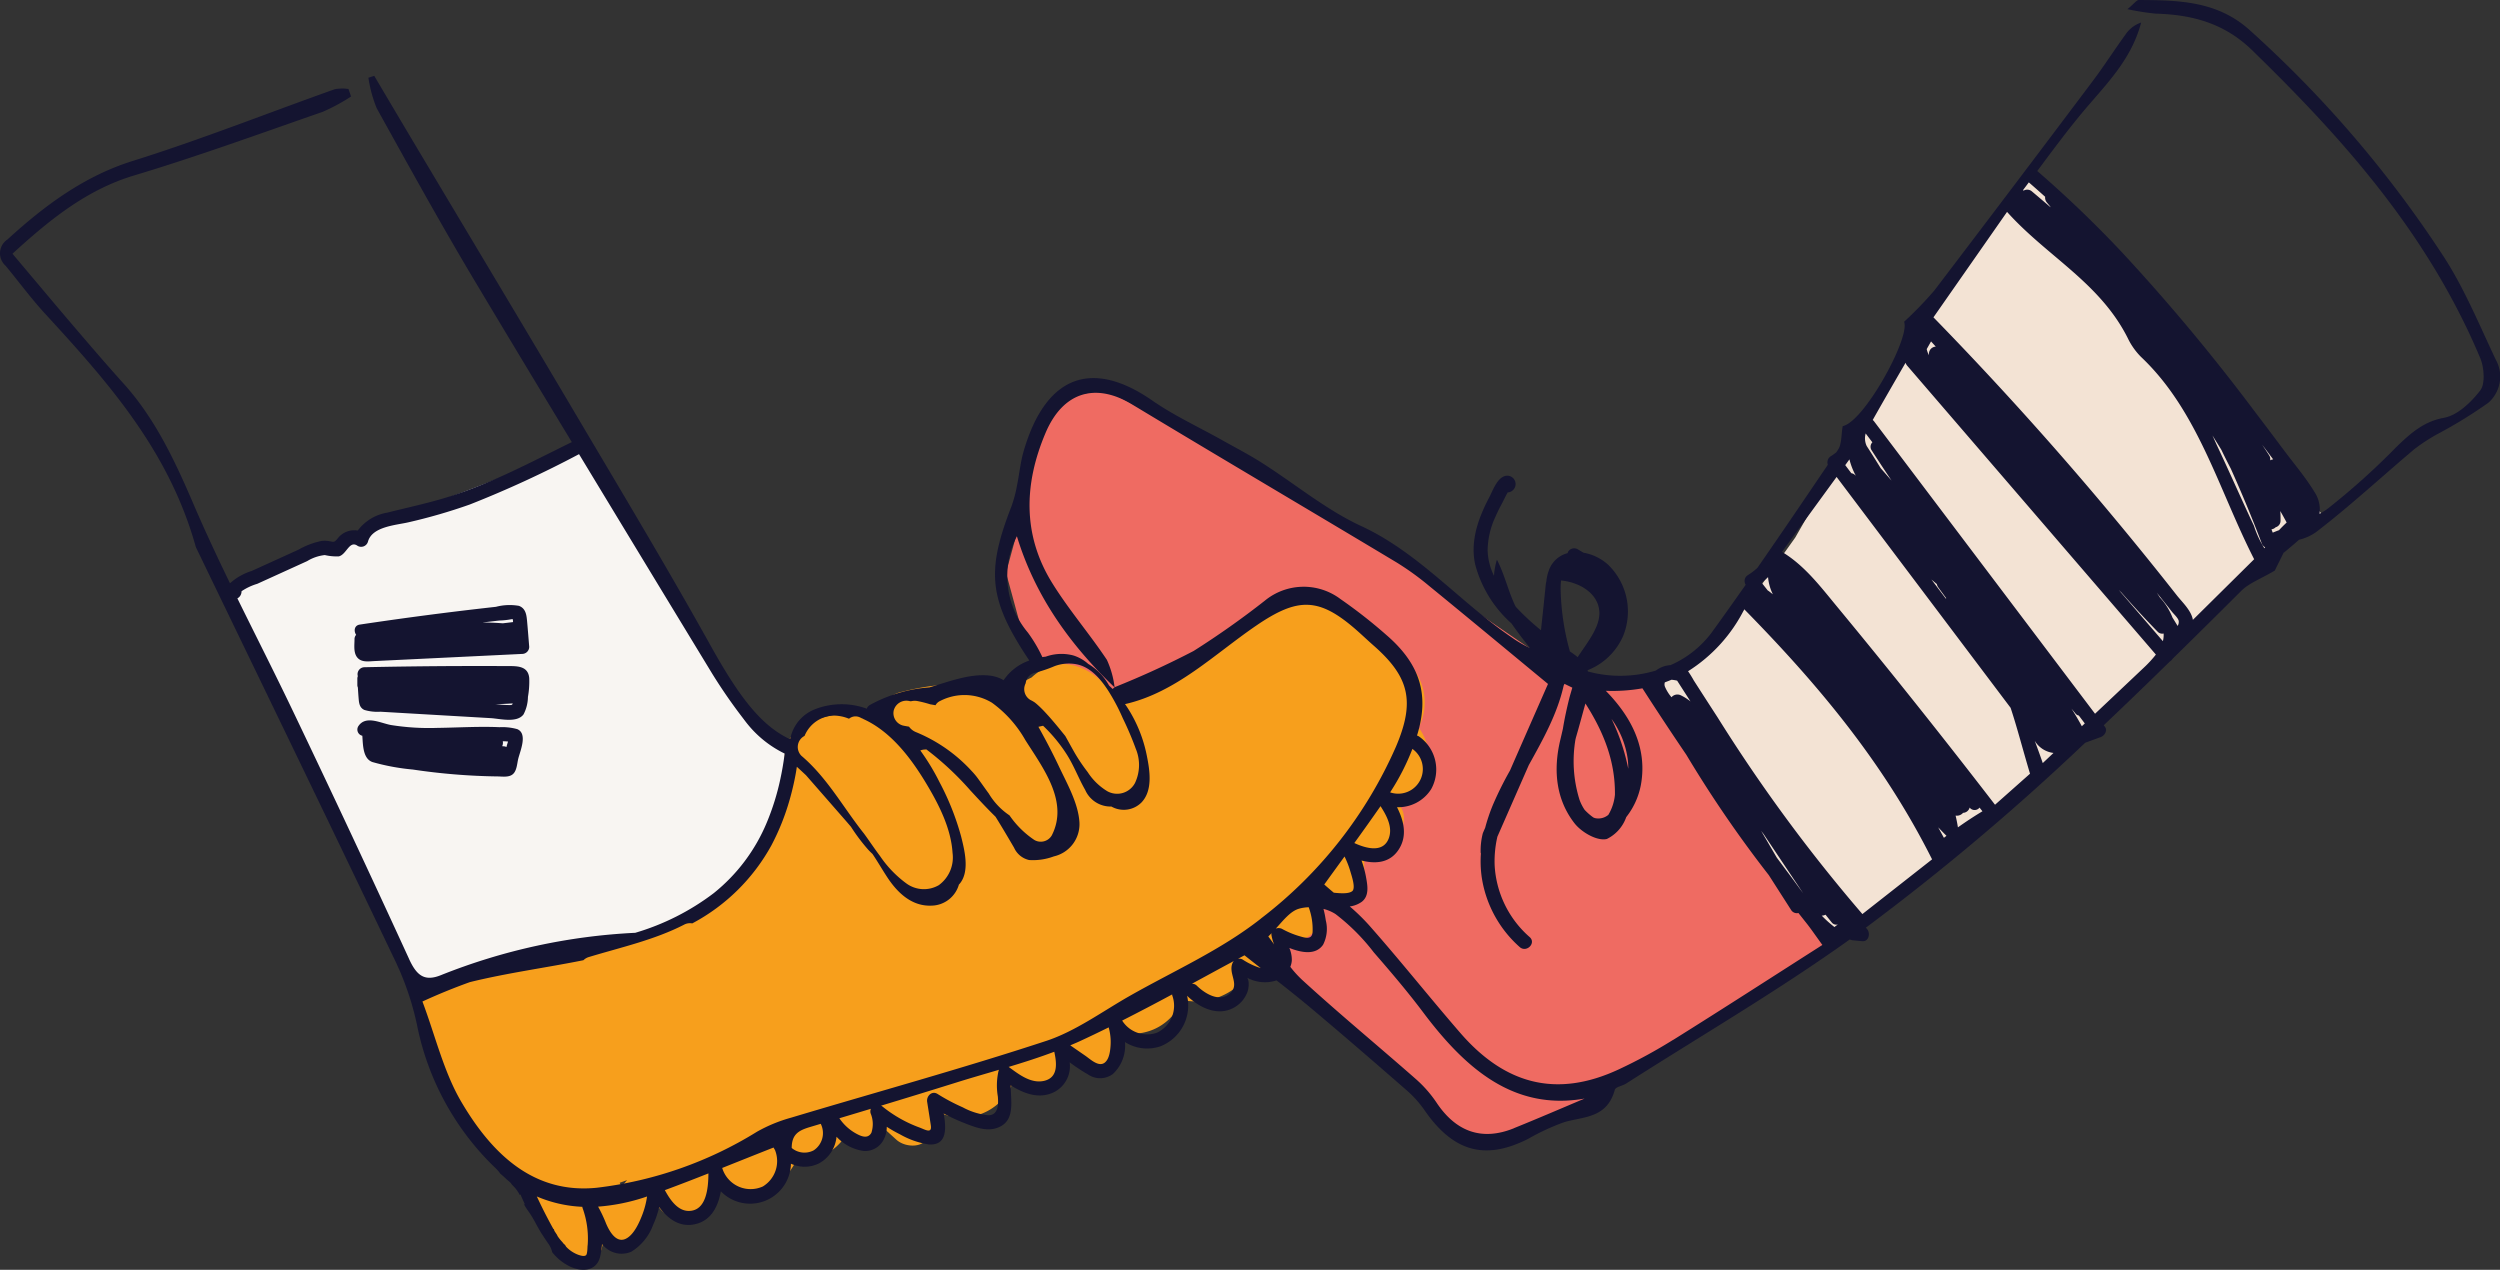
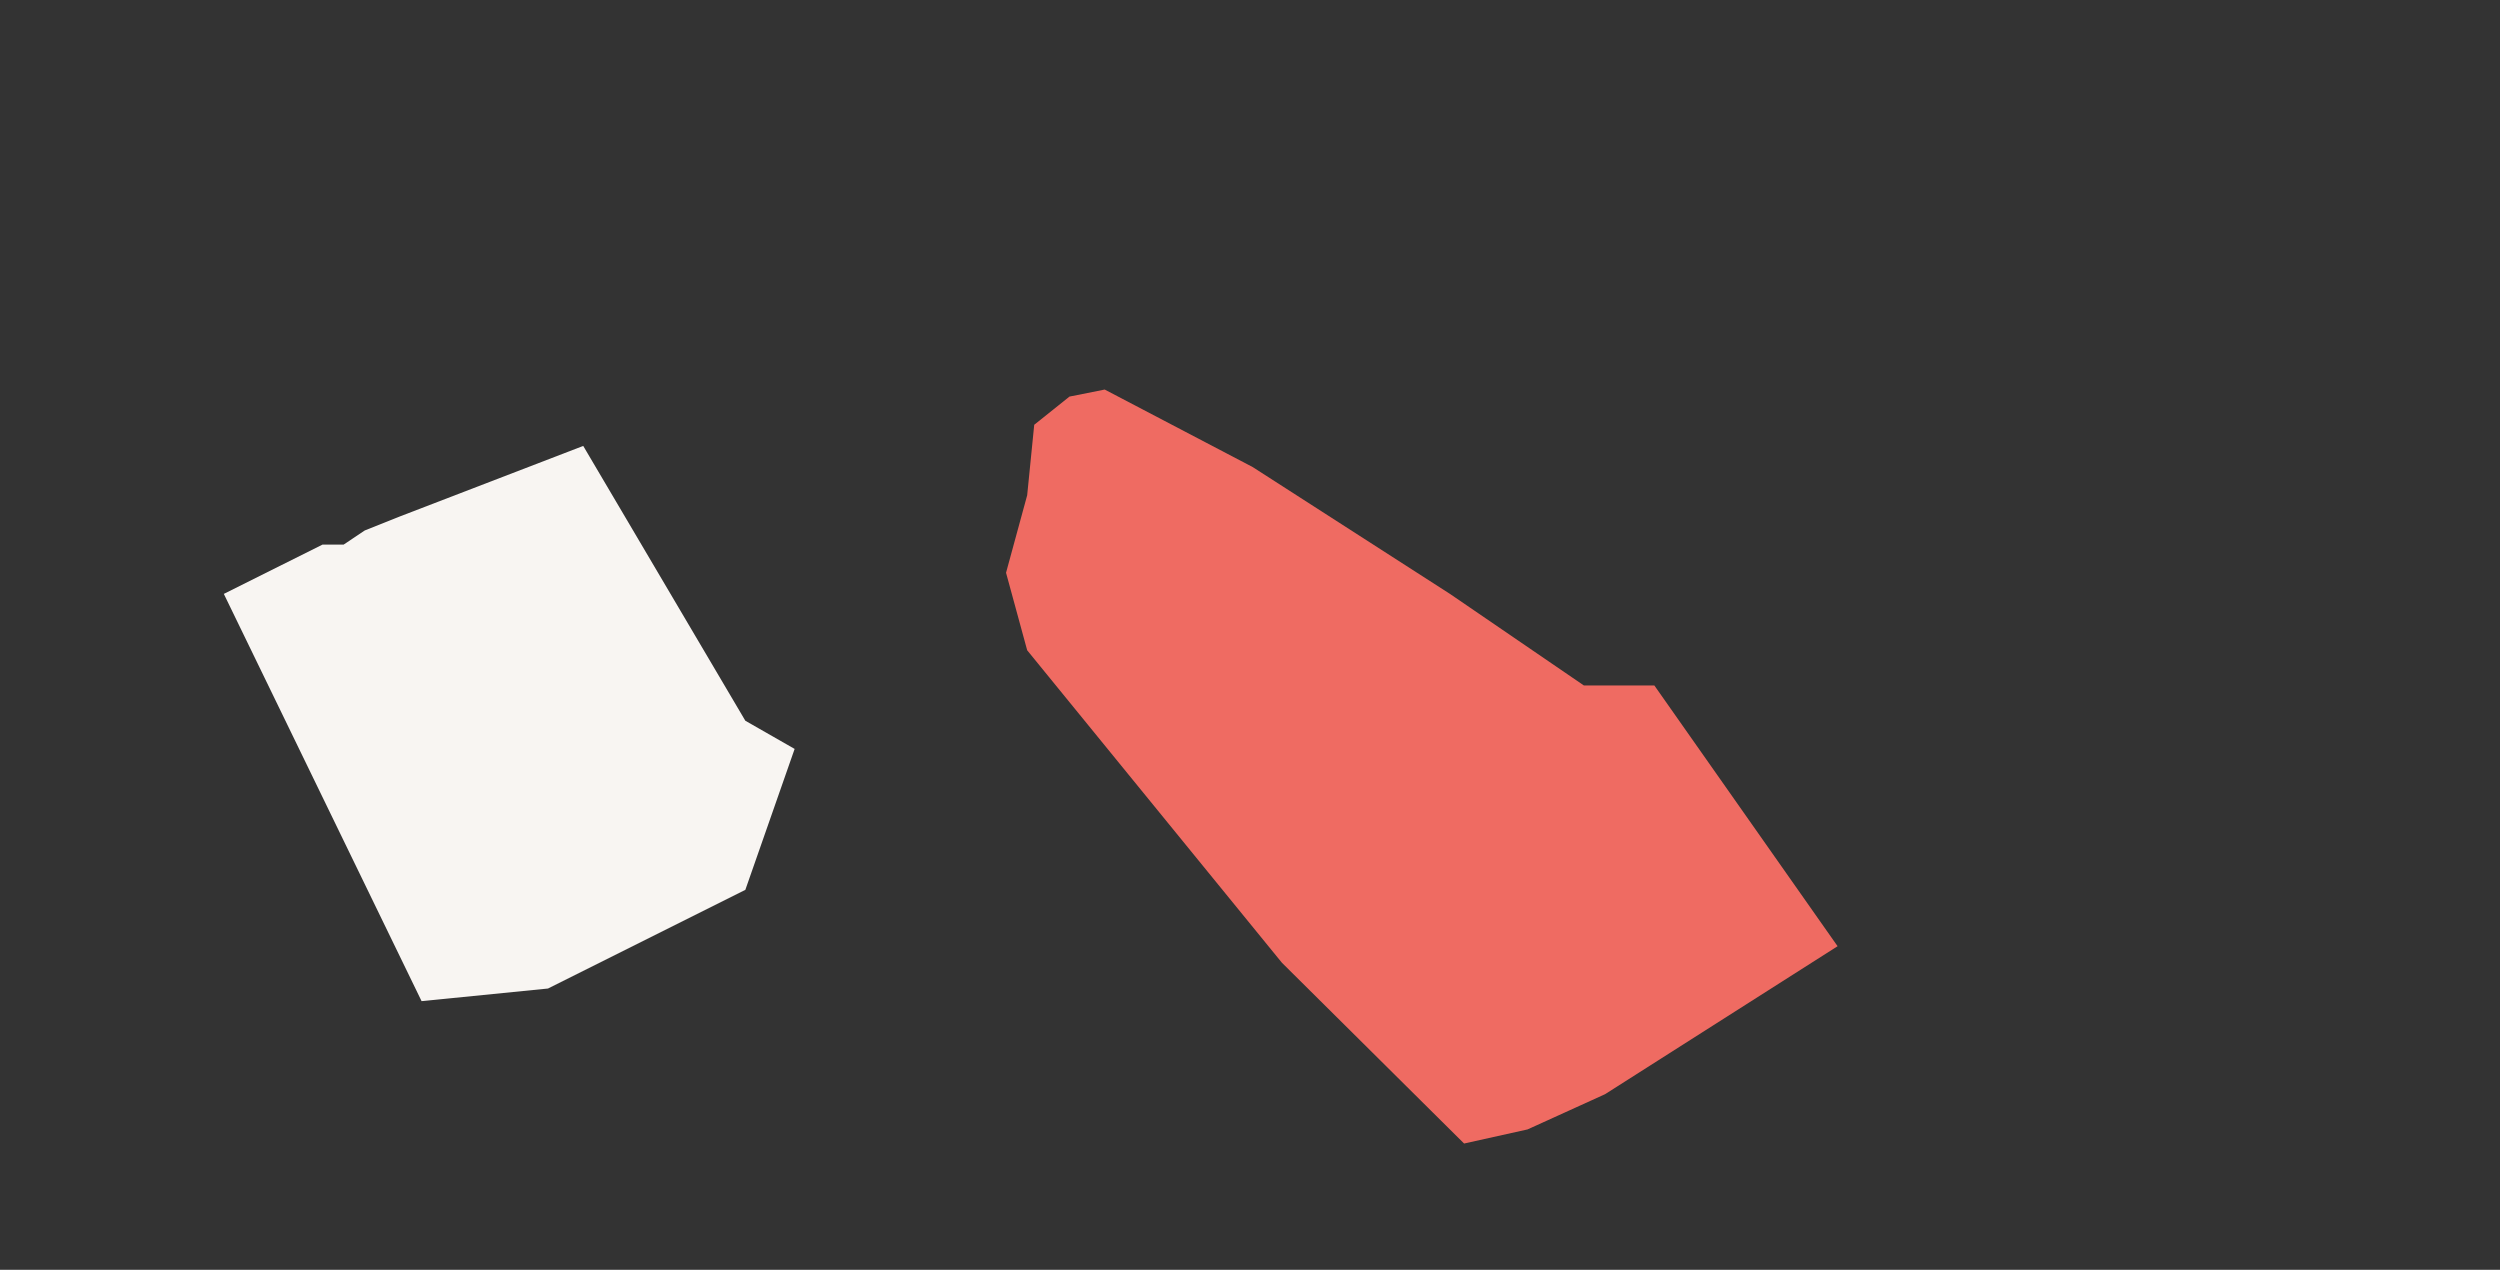
<svg xmlns="http://www.w3.org/2000/svg" id="Group_231" data-name="Group 231" width="309.379" height="157.139" viewBox="0 0 309.379 157.139">
  <rect x="0" y="0" width="309.379" height="157.139" fill="#333333" stroke="none" />
  <defs>
    <clipPath id="clip-path">
-       <rect id="Rectangle_1658" data-name="Rectangle 1658" width="309.379" height="157.139" fill="none" />
-     </clipPath>
+       </clipPath>
  </defs>
  <path id="Path_24799" data-name="Path 24799" d="M154.971,55.277l18.314,9.593,24.418,15.7L214.272,91.9h8.721l22.674,32.267-28.778,18.314-9.593,4.36-7.849,1.744L176.9,126.21,145.378,87.544l-2.616-9.593,2.616-9.593.872-8.721,4.36-3.488Z" transform="translate(-18.263 -7.071)" fill="#ef6b62" />
  <path id="Path_24800" data-name="Path 24800" d="M31.762,81.591l12.209-6.1h2.616L49.2,73.742,53.564,72l22.674-8.721L96.3,97.288l6.1,3.488-6.1,17.441L71.878,130.427l-15.644,1.56Z" transform="translate(-4.063 -8.095)" fill="#f8f5f2" />
  <g id="Group_228" data-name="Group 228">
    <g id="Group_227" data-name="Group 227" clip-path="url(#clip-path)">
      <path id="Path_24801" data-name="Path 24801" d="M183.209,101.037c-.014-.02-.031-.034-.046-.054a6.8,6.8,0,0,0-.552-7.128c-2.377-3.548-7.339-8.013-11.783-8.3-5.364-.342-11.455,4.773-15.963,7.259a4.37,4.37,0,0,0-1.5,1.307,15.683,15.683,0,0,0-2.657,1.039A3.864,3.864,0,0,0,149.15,96.5c-.71.261-1.421.521-2.138.767a5.4,5.4,0,0,0-1.015.474c-2.395-3.841-6.933-6.486-10.72-2.971-.23.118-.468.241-.719.365-2.219,1.1-4.335.556-6.786.46a30.19,30.19,0,0,0-8.47.943,3.782,3.782,0,0,0-2.986,2.808,16.867,16.867,0,0,0-8.395.868c-2.745,1.026-4.241,4.345-2.385,6.768a2.893,2.893,0,0,0-.131.359,27.711,27.711,0,0,1-15.057,18.335c-4.467,2.059-9.523,2.677-14.316,3.555-4.307.788-10.2.8-14.121,2.765-6.3,3.153,1.2,13.755,3.724,17.278,2.549,3.558,5.811,6.427,7.476,10.546,1.2,2.967,2.257,5.52,5.116,7.214a2.641,2.641,0,0,0,3.843-1.564l.23-1a2.676,2.676,0,0,0,4.176-.46,28.586,28.586,0,0,1,2.7-3.632,2.561,2.561,0,0,0,2.083,1.087,4.608,4.608,0,0,0,4.342-2.58c.181-.417.349-.84.514-1.264.125-.092.239-.187.358-.28l0,0,.006-.006c.555.364,1.287,1.251,1.853,1.461,3.7,1.372,6.613-1.649,8.189-4.907l.228.079a3.909,3.909,0,0,0,2.1.186,6.481,6.481,0,0,0,3.418-2.684l.406.333a2.655,2.655,0,0,0,4.109-.53l.317-.589,1.426,1.293c1.1,1,3.413,1.115,4.109-.529l1.2-2.839a6.753,6.753,0,0,0,9.108-3.692,4.511,4.511,0,0,0,.533.221,5.11,5.11,0,0,0,3.517-.115,5.657,5.657,0,0,0,2.968-2.767c.48.3.973.593,1.5.862a2.665,2.665,0,0,0,3.843-1.564l1.091-2.841a6.523,6.523,0,0,0,7.481-4.027,8.034,8.034,0,0,0,8.346-3.351,2.866,2.866,0,0,0,2.873-.6,10.5,10.5,0,0,0,1.884-3.219l.174-.027a5.634,5.634,0,0,0,1.718-.326,3.682,3.682,0,0,0,2.083-2.18,8.382,8.382,0,0,0,.149-1.653,3.964,3.964,0,0,0,3.568-.734c2.2-1.693,1.746-3.9,1.715-6.146,3.83-.384,7.066-4.369,3.269-6.936a2.662,2.662,0,0,0,3.58-.938,6.4,6.4,0,0,0-.037-7.543M84.29,157.312q.464-.161.92-.328c-.226.262-.451.524-.67.793Z" transform="translate(-7.605 -10.943)" fill="#f79f1c" />
      <path id="Path_24802" data-name="Path 24802" d="M281.854,24.277c0,.872,35.755,42.732,35.755,42.732l-60.173,53.2L234.762,87.938l8.721-6.1L252.2,69.625l10.465-18.314,6.977-11.337,8.721-11.337Z" transform="translate(-30.032 -3.106)" fill="#f3e3d4" />
    </g>
  </g>
  <g id="Group_230" data-name="Group 230">
    <g id="Group_229" data-name="Group 229" clip-path="url(#clip-path)">
      <path id="Path_24803" data-name="Path 24803" d="M308.85,44.5c-2.019-4.278-3.854-8.73-6.372-12.638a141.507,141.507,0,0,0-24.037-28.1C274.391.079,269.534.033,264.675,0c-.261,0-.524.407-1.4,1.135a30.916,30.916,0,0,0,3.5.554c4.406.12,8.428,1.131,11.9,4.5,11.334,11.02,21.819,22.779,28.264,38.139.476,1.135.617,3.173.015,3.961-1.153,1.508-2.848,3.112-4.508,3.413-2.537.461-4.173,1.954-5.934,3.654A87.227,87.227,0,0,1,288,62.993a8.974,8.974,0,0,1-.957.6,3.949,3.949,0,0,0-.639-2.737c-1.1-1.808-2.523-3.473-3.789-5.169q-1.878-2.519-3.783-5.018a243.133,243.133,0,0,0-16.219-19.431,140.717,140.717,0,0,0-10.439-10.024c-.022-.018-.045-.022-.067-.038,1.929-2.6,3.76-5.068,5.711-7.4,2.8-3.337,5.932-6.347,7.153-10.983a3.727,3.727,0,0,0-1.9,1.427c-1.4,1.925-2.687,3.943-4.113,5.839Q249.2,23.046,239.37,35.957a46.193,46.193,0,0,1-3.737,3.863c.786,1.968-4.951,12.395-7.595,12.913-.191,1.039-.1,2.219-.587,2.933l-.211.312a6.815,6.815,0,0,1-.678.483.9.9,0,0,0-.366,1.057c-2.889,4.264-5.778,8.528-8.713,12.754a8.049,8.049,0,0,1-1.176.9.847.847,0,0,0-.273,1.191q-2.081,2.968-4.2,5.9a12.708,12.708,0,0,1-5.1,4.047,3.311,3.311,0,0,0-1.821.673,15.246,15.246,0,0,1-8.4.114c-.015-.053-.03-.106-.048-.157a7.945,7.945,0,0,0,4.437-4.327,8.053,8.053,0,0,0-1.9-8.731,6.092,6.092,0,0,0-3.051-1.487c-.235-.144-.471-.285-.706-.423a.879.879,0,0,0-1.194.313c-.024.058-.034.111-.053.167A3.329,3.329,0,0,0,191.67,70.6a5.53,5.53,0,0,0-.306,1.346c-.03.153-.065.3-.082.467-.181,1.845-.384,3.691-.583,5.578a29.239,29.239,0,0,1-3.042-2.818c-.031-.034-.062-.071-.092-.1-.888-1.79-1.345-3.937-2.32-5.808a8.667,8.667,0,0,0-.362,1.986,7.642,7.642,0,0,1-.787-3.116,10.093,10.093,0,0,1,.951-4.148c.258-.6.554-1.178.86-1.752.2-.365.415-.873.678-1.3a.947.947,0,0,0,.607-.245,1.034,1.034,0,0,0-.572-1.818c-1.232-.088-1.862,1.8-2.31,2.652-1.35,2.559-2.392,5.4-1.755,8.32a14.852,14.852,0,0,0,4.5,7.313c.62.905,1.374,1.9,2.292,3.044a13.877,13.877,0,0,1-2.221-1.285c-6.38-4.336-11.561-10.534-18.678-13.817-4.329-2-8.189-5.217-12.291-7.827-1.623-1.033-3.33-1.909-5-2.849-2.86-1.606-5.854-2.978-8.558-4.855-7.513-5.213-13.2-3.073-15.918,6.254-.406,1.4-.539,2.89-.839,4.328a15.928,15.928,0,0,1-.671,2.511C122.086,70.6,122.305,74.1,127.218,81.5l.16.242a6.373,6.373,0,0,0-3.148,2.387.488.488,0,0,0-.024.048,4.463,4.463,0,0,0-1.784-.578c-2.436-.254-5.046.765-7.4,1.467a17.857,17.857,0,0,0-7.373,2.178.775.775,0,0,0-.378.458,9.077,9.077,0,0,0-6.339.038A4.953,4.953,0,0,0,97.8,91.4a.819.819,0,0,0-.08.055c-3.565-1.674-6.28-5.273-9.784-11.567-5.376-9.658-11.063-19.11-16.678-28.606-6.444-10.9-12.961-21.749-19.443-32.623q-2.76-4.629-5.5-9.273l-.726.235a16.529,16.529,0,0,0,1.029,3.774c4.012,7.23,8.009,14.477,12.24,21.552q5.923,9.9,11.906,19.764C65.848,57.116,61,59.731,55.77,61.4c-2.587.826-5.218,1.38-7.848,2.039a5.741,5.741,0,0,0-3.649,2.216,2.6,2.6,0,0,0-2.51,1.009c-.43.514-.461.394-1.106.292a3.228,3.228,0,0,0-.85-.018,9.7,9.7,0,0,0-2.861,1.081l-5.8,2.639a7.363,7.363,0,0,0-2.686,1.52c-1.576-3.248-3.108-6.517-4.535-9.841C21.6,56.919,19.166,51.772,15.322,47.5c-2.082-2.314-4.116-4.68-6.142-7.052C6.638,37.469,4.127,34.462,1.543,31.4c4.727-4.336,9.288-7.954,15.032-9.679,7.857-2.361,15.6-5.184,23.372-7.885a24.2,24.2,0,0,0,3.5-1.894l-.324-.928a5.225,5.225,0,0,0-1.688.024C33.1,14,24.852,17.278,16.433,19.915,10.45,21.788,5.573,25.383.926,29.632a2.055,2.055,0,0,0-.242,3.248C2.317,34.845,3.841,36.929,5.56,38.8,13.3,47.217,20.892,55.741,24.211,67.615a1.658,1.658,0,0,0,.112.269c8.15,16.881,16.337,33.741,24.413,50.665a35.773,35.773,0,0,1,2.86,8.242,33.644,33.644,0,0,0,9.851,17.887,3.667,3.667,0,0,1,.445.546q.451.379.876.789c.125.107.256.207.374.321a1.459,1.459,0,0,1,.213.267c.092.1.186.189.276.285a4.567,4.567,0,0,1,.7,1.012l.068-.092q.293.665.6,1.325c-.06-.068-.12-.133-.181-.2a.714.714,0,0,1,.016.075c.01.018.029.06.05.1.062.118.132.233.2.344.147.228.309.446.461.67.486.711.856,1.507,1.3,2.247.3.5.636.978.958,1.468a2.9,2.9,0,0,1,.532,1.131,6.32,6.32,0,0,0,2.306,1.817c1.487.642,3.2.5,3.63-1.278a9.129,9.129,0,0,0,.228-1.561c.044.049.078.1.126.15a3.035,3.035,0,0,0,3.5.808,6.481,6.481,0,0,0,2.684-3.287,11.978,11.978,0,0,0,.767-2.23c1.014,1.358,2.377,2.434,4.154,2.164,2.206-.336,3.124-2.162,3.475-4.121a5.053,5.053,0,0,0,8.674-3.419,4,4,0,0,0,3.442-.024,4.172,4.172,0,0,0,2.2-3.314,5.638,5.638,0,0,0,3.4,1.769,2.585,2.585,0,0,0,2.478-1.5,3.276,3.276,0,0,0,.338-1.5,16.446,16.446,0,0,0,1.646.94,10.377,10.377,0,0,0,3.532,1.245c2.291.172,2.2-1.955,1.871-3.822a24.959,24.959,0,0,0,2.4,1.117c1.233.487,2.724,1.115,4.066.706,2.476-.758,1.821-3.275,1.827-5.313,1.633,1.026,3.526,1.755,5.389.828a3.6,3.6,0,0,0,1.906-3.677,23.2,23.2,0,0,0,2.3,1.521,2.641,2.641,0,0,0,3.042-.072,4.78,4.78,0,0,0,1.5-3.958,5.1,5.1,0,0,0,4.4.523,5.416,5.416,0,0,0,3.289-6.249c1.458,1.412,3.662,2.55,5.66,1.539a3.652,3.652,0,0,0,1.772-1.922,2.868,2.868,0,0,0,.165-1.42,2.153,2.153,0,0,0-.138-.417,4.578,4.578,0,0,0,3.61.314c1.444,1.133,2.819,2.224,4.16,3.348,3.977,3.333,7.906,6.736,11.824,10.153a13.547,13.547,0,0,1,2.274,2.488c3.575,5.212,7.507,6.336,12.874,3.625a27.885,27.885,0,0,1,4.446-2.059c2.444-.726,5.3-.465,6.28-4,.106-.381.937-.487,1.4-.782,9.247-5.915,18.73-11.436,27.688-17.842a.916.916,0,0,0,.355.107l1.17.114c.827.08,1.05-.971.617-1.489l-.155-.186a296.505,296.505,0,0,0,27.14-22.883l1.917-.7c.469-.17.889-.794.521-1.281l-.142-.188q4.114-3.9,8.172-7.882a.985.985,0,0,0,.31-.289l.031-.045q4.262-4.181,8.491-8.4c.992-.988,2.4-1.476,4.159-2.521l1.076-2.173c.65-.542,1.3-1.087,1.935-1.644A6.033,6.033,0,0,0,286.94,65.6c4.08-3.154,7.906-6.705,11.872-10.042a22.993,22.993,0,0,1,2.935-1.9,56.744,56.744,0,0,0,6.169-3.8,4.3,4.3,0,0,0,.933-5.366M251.07,22.568q1.022.884,2.022,1.787a.907.907,0,0,0,.2.686c.165.206.336.407.5.612l-.119-.078q-1.107-.95-2.22-1.887a.879.879,0,0,0-1.019-.1l-.089-.052c.242-.324.487-.648.724-.967m-12.1,19.682.587.643a.89.89,0,0,0-.828,1.076,2.45,2.45,0,0,1-.293-.77l.535-.949m-8.091,11.387.83,1.1a.789.789,0,0,0-.1.973c.811,1.265,1.642,2.516,2.475,3.765l-1.339-1.529c-.573-.924-1.15-1.845-1.738-2.754a2.2,2.2,0,0,1-.125-1.555m-2.022,3.225.013-.011a8.249,8.249,0,0,0,.789,2.019c-.05-.042-.1-.086-.147-.129a.852.852,0,0,0-.411-.181l-.753-1,.508-.7M218.8,71.422a5.919,5.919,0,0,0,.593,2.12c-.193-.143-.373-.3-.571-.438-.017-.012-.034-.013-.051-.024-.257-.324-.516-.648-.772-.974a9.676,9.676,0,0,0,.8-.685M206.033,84.439c.276-.1.546-.207.815-.319a4.512,4.512,0,0,1,.7.112q.825,1.287,1.654,2.573a6.124,6.124,0,0,0-1.224-.771.954.954,0,0,0-1.127.252,5.049,5.049,0,0,1-.813-1.307.784.784,0,0,1-.009-.54m-6.182,13.948a5.928,5.928,0,0,1-.809,2.449,1.907,1.907,0,0,1-1.655.406,1.618,1.618,0,0,1-.213-.085,7.434,7.434,0,0,1-1.067-.933,5.765,5.765,0,0,1-.634-1.244,16.057,16.057,0,0,1-.5-7.491c.024-.085.041-.17.065-.255.354-1.209.678-2.427,1.164-4.175,2.369,3.7,3.707,7.3,3.652,11.329m-.426-9.431A11,11,0,0,1,201.441,94a9.846,9.846,0,0,1,.06,1.136,25.773,25.773,0,0,0-2.076-6.177M193.19,71.833c2.7.287,4.823,1.933,4.734,4.182-.068,1.719-1.4,3.383-2.687,5.308a11.294,11.294,0,0,0-.959-.708,30.657,30.657,0,0,1-1.142-7.477,7.792,7.792,0,0,1,.054-1.305m-66,6.435a10.839,10.839,0,0,1-1.348-11.906c2.3,7.542,6.688,13.522,12.084,18.7-.08.065-.159.134-.24.2-.14-.145-.287-.283-.434-.421a7.1,7.1,0,0,0-2.587-2.684,5.014,5.014,0,0,0-1.821-1.039,5.752,5.752,0,0,0-3.425.142c-.142.017-.283.035-.424.058a17.766,17.766,0,0,0-1.806-3.052m-.318,6.4a1.193,1.193,0,0,1,.06-.114,1.5,1.5,0,0,1,1.121-1.292,15.988,15.988,0,0,0,2.441-.819,5.052,5.052,0,0,1,2.777-.226c1.735.366,2.953,1.847,3.873,3.256a24.747,24.747,0,0,1,1.805,3.412,39.483,39.483,0,0,1,1.607,3.777,5.214,5.214,0,0,1-.1,4.242,2.5,2.5,0,0,1-3.41,1.021,7.508,7.508,0,0,1-2.445-2.377,22.209,22.209,0,0,1-1.585-2.342c-.4-.7-.785-1.41-1.179-2.114l-.033-.042c-.763-.943-1.527-1.887-2.35-2.778a14.909,14.909,0,0,0-1.163-1.149c-.033-.029-.066-.056-.1-.083.023.019.015.014-.064-.052-.038-.03-.08-.063-.108-.08a4.23,4.23,0,0,0-.5-.283,1.551,1.551,0,0,1-.64-1.954M110.62,87.853a1.616,1.616,0,0,1,1.926-1.094l.181.028a1.848,1.848,0,0,1,.819-.028,13.991,13.991,0,0,1,1.567.4c.22.037.44.076.658.116a1.2,1.2,0,0,1,.57-.528,6.557,6.557,0,0,1,6.411.214,14.508,14.508,0,0,1,4.12,4.6c2.164,3.429,5.439,7.644,3.282,11.831a1.579,1.579,0,0,1-2.142.562,11.463,11.463,0,0,1-3.083-3.048,8.524,8.524,0,0,1-2.565-2.7c-.39-.53-.766-1.07-1.15-1.6q-.135-.186-.271-.371l-.137-.179c-.174-.215-.353-.422-.545-.624a19.239,19.239,0,0,0-6.882-4.82,1.976,1.976,0,0,1-.888-.686c-.262-.046-.524-.087-.78-.147a1.584,1.584,0,0,1-1.094-1.926M99.564,91.075a4.04,4.04,0,0,1,3.617-2.521,5.033,5.033,0,0,1,1.885.392,1.257,1.257,0,0,1,1.311-.187c.126.051.242.121.366.176l.008-.018c.038.023.072.051.109.074,3.486,1.586,5.993,4.98,7.894,8.184,1.5,2.524,2.942,5.4,3.126,8.377a4.238,4.238,0,0,1-1.7,3.987,3.671,3.671,0,0,1-4.019-.216,13.7,13.7,0,0,1-3.26-3.393c-.444-.589-.865-1.193-1.288-1.8-.174-.247-.346-.494-.523-.74-.062-.085-.124-.17-.187-.255l-.1-.124c-2.517-3.2-4.475-6.8-7.618-9.472a1.54,1.54,0,0,1,.38-2.469m-48.937,27.61Q43.67,103.51,36.476,88.466c-2.306-4.837-4.734-9.609-7.1-14.415a.971.971,0,0,0,.514-.883,7.038,7.038,0,0,1,1.941-.917l2.126-.967,4.058-1.847a5.261,5.261,0,0,1,2.183-.746,6.562,6.562,0,0,0,1.728.162c.968-.226,1.306-2.041,2.33-1.3a.878.878,0,0,0,1.281-.522c.508-1.87,3.443-2.035,4.987-2.39a68.325,68.325,0,0,0,7.594-2.2,131.839,131.839,0,0,0,13.538-6.239Q79.9,69.828,88.174,83.429a65.927,65.927,0,0,0,3.916,5.634A13.5,13.5,0,0,0,97.1,93.254c-.009.083-.017.166-.028.249q-.19,1.453-.5,2.887a30.054,30.054,0,0,1-1.687,5.414,22.02,22.02,0,0,1-6.557,8.723,30.088,30.088,0,0,1-9.716,4.909,74.267,74.267,0,0,0-24.033,5.235c-2.047.834-3.018.051-3.952-1.987m22.086,35.454c-.014.161-.011,1.035-.187,1.19-.23.2-.68.044-.937-.036A3.887,3.887,0,0,1,70,154.217h.039c-.072-.088-.146-.176-.222-.261-.019-.017-.049-.026-.065-.044-.059-.065-.106-.14-.163-.208a5.347,5.347,0,0,1-.6-.753.787.787,0,0,1-.04-.11c-.1-.151-.2-.3-.3-.453a.71.71,0,0,1-.1-.282h-.005c-.019,0-.037-.009-.056-.011-.283-.5-.551-1.006-.813-1.508-.434-.83-.845-1.673-1.242-2.522a16.056,16.056,0,0,0,5.633,1.28.636.636,0,0,0,.017.119,11.083,11.083,0,0,1,.639,4.673m6.792-3.882c-.38,1-1.047,2.541-2.06,3.038-1.217.6-2.062-.966-2.452-1.881a17.516,17.516,0,0,0-.985-2.089,24.009,24.009,0,0,0,6.056-1.257,10.364,10.364,0,0,1-.559,2.188m5.685-.4c-1.339-.019-2.274-1.368-2.922-2.573,1.789-.66,3.579-1.353,5.392-2.069-.01,1.753-.225,4.673-2.47,4.642m9.207-3.028a3.668,3.668,0,0,1-5.025-2.268c0-.008-.008-.013-.01-.021,2.062-.822,4.169-1.667,6.357-2.528.056.1.113.207.177.306a3.672,3.672,0,0,1-1.5,4.511m6.278-4.462a2.458,2.458,0,0,1-2.708-.3c.007-1.735.9-2.192,2.346-2.617.416-.122.831-.249,1.247-.372a2.555,2.555,0,0,1-.885,3.29m7.161-2.2c-.467.872-1.387.414-2.055.026a5.962,5.962,0,0,1-1.916-1.806c1.3-.387,2.6-.781,3.9-1.171a.871.871,0,0,0-.033.561,3.425,3.425,0,0,1,.1,2.39m15.723-7.6a8.072,8.072,0,0,0-.079,3.123c.078.918.094,2.286-1.142,2.332a8.388,8.388,0,0,1-3.2-.986,23.683,23.683,0,0,1-3.124-1.659c-.709-.441-1.391.285-1.281.985.152.966.309,1.932.454,2.9.167,1.1-.709.521-1.43.261a16.083,16.083,0,0,1-4.571-2.6.976.976,0,0,0-.159-.092q4.586-1.388,9.161-2.817c1.8-.567,3.627-1.09,5.444-1.626a.86.86,0,0,0-.078.177m5.711,1.18c-1.651.419-3.182-.787-4.429-1.7-.006,0-.013-.005-.019-.01,1.9-.572,3.792-1.178,5.646-1.877.305,1.375.513,3.154-1.2,3.588m8.175-4.468c-.04.686-.142,1.793-.751,2.242-.747.55-1.754-.433-2.364-.855l-1.881-1.3c.379-.161.76-.318,1.135-.491,1.217-.561,2.423-1.142,3.619-1.732a6.694,6.694,0,0,1,.242,2.139m5.707-1.471a3.653,3.653,0,0,1-4.28-1.51c2.127-1.077,4.2-2.164,6.187-3.237a.805.805,0,0,0,.019.147,3.685,3.685,0,0,1-1.926,4.6m9.173-4.987c-1.283,1.326-3.159.189-4.208-.834a.808.808,0,0,0-.618-.244c1.844-1,3.585-1.954,5.214-2.828a.724.724,0,0,0-.125.143c-.7,1.319.827,2.635-.263,3.763m1.456-4.076a.863.863,0,0,0-.579-.092c.267-.142.548-.295.808-.432.694.55,1.361,1.074,2.014,1.585a8.821,8.821,0,0,1-2.243-1.062m2.255-5.059c-4.959,3.9-10.787,6.465-16.251,9.574-3.405,1.939-6.7,4.366-10.318,5.557-10.461,3.439-21.066,6.346-31.6,9.508a18.687,18.687,0,0,0-4.174,1.722,48.4,48.4,0,0,1-19.826,6.938c-7.781.792-12.947-4.115-16.777-10.631-2.171-3.693-3.22-8.185-4.81-12.415,1.965-.905,3.921-1.7,5.873-2.4,4.629-1.14,9.377-1.77,14.053-2.71a1.556,1.556,0,0,1,.658-.39c3.954-1.2,8.1-2.111,11.8-4.011a1.534,1.534,0,0,1,1.007-.154,24.017,24.017,0,0,0,9.8-9.669,29.155,29.155,0,0,0,2.261-5.665q.443-1.553.735-3.144c.056-.3.1-.6.147-.907q.57.522,1.135,1.051,2.529,2.891,5.055,5.784c.17.2.337.394.506.59a23.1,23.1,0,0,0,2.142,2.846c.167.181.344.351.524.52.631.934,1.191,1.91,1.809,2.853,1.241,1.9,3,3.62,5.431,3.543a3.594,3.594,0,0,0,3.454-2.611c.044-.045.088-.087.129-.139,1.224-1.522.568-4.112.145-5.805a32.523,32.523,0,0,0-2.67-6.719,27.736,27.736,0,0,0-2.381-3.93,2.279,2.279,0,0,1,.354-.1c.13-.017.262-.018.392-.033a37.007,37.007,0,0,1,5.457,5.089c1.018,1.1,2.035,2.2,3.107,3.249.787,1.26,1.538,2.541,2.294,3.83a2.681,2.681,0,0,0,1.858,1.524,7.345,7.345,0,0,0,3.054-.448,4.093,4.093,0,0,0,3.178-4.188c-.133-2.384-1.545-4.836-2.543-6.955-.783-1.664-1.642-3.289-2.536-4.895l.577-.13a18.768,18.768,0,0,1,2.944,3.57c.89,1.4,1.449,2.941,2.267,4.368a3.433,3.433,0,0,0,3.244,2.058,3.1,3.1,0,0,0,3.7-.48c1.458-1.5,1.052-3.995.679-5.837a17.049,17.049,0,0,0-2.541-6.144c-.049-.072-.1-.141-.153-.213,6.337-1.441,11.047-6.179,16.284-9.747,5.119-3.487,7.729-3.488,12.387.607.7.616,1.376,1.263,2.076,1.877,4.422,3.88,5.195,6.9,2.769,12.562a54.052,54.052,0,0,1-16.709,21.245m16-15.627.026-.037a28.627,28.627,0,0,0,2.732-5.337,3.051,3.051,0,0,1-2.758,5.375m-.194,5.759c-.728,1.783-2.852,1.154-4.236.515q1.623-2.242,3.244-4.565c.779,1.209,1.558,2.662.992,4.05m-4.5,6.473c-.461.371-1.614.248-2.16.2-.044,0-.085-.015-.127-.02-.4-.334-.789-.667-1.169-1.007.814-1.132,1.657-2.292,2.51-3.465a11.445,11.445,0,0,1,.723,1.856c.131.468.7,2.059.224,2.439m-10.38,5.6c.14-.134.272-.272.4-.409a.761.761,0,0,0-.013.225,5.46,5.46,0,0,0,.333,1.172c-.236-.332-.475-.663-.724-.988m.924-.966c.992-1.1,1.822-2.144,2.834-2.456a4.813,4.813,0,0,1,1.245-.193,7.916,7.916,0,0,1,.479,3.088c-.085.992-.953.685-1.654.482a10.527,10.527,0,0,1-2.125-.893.953.953,0,0,0-.779-.029m29.46,24.707c-3.946,1.591-7.163.44-9.577-3.2a15.05,15.05,0,0,0-2.6-2.941c-4.664-4.1-9.445-8.041-14.033-12.24a13.352,13.352,0,0,1-1.448-1.6,2.57,2.57,0,0,0,.187-.779,3.743,3.743,0,0,0-.307-1.56c1.509.6,3.269.924,4.177-.4a4.3,4.3,0,0,0,.331-3.023,12.5,12.5,0,0,0-.284-1.408,5.117,5.117,0,0,1,1.484.634,25.359,25.359,0,0,1,4.741,4.744c2.1,2.413,4.187,4.862,6.122,7.439,5.248,6.985,11.242,12.183,19.971,10.655-2.839,1.193-5.791,2.472-8.768,3.672m19.73-10.945a63.139,63.139,0,0,1-6.745,3.664c-7.506,3.492-13.931,2.02-19.589-4.5-3.835-4.422-7.489-9.036-11.366-13.412a25.555,25.555,0,0,0-2.326-2.255,3.245,3.245,0,0,0,1.508-.591c.935-.75.687-2.03.5-3.064a12.363,12.363,0,0,0-.555-2.03c1.652.426,3.4.334,4.5-1.209,1.227-1.716.767-3.663-.106-5.388a4.8,4.8,0,0,0,4.23-2.242,4.993,4.993,0,0,0-1.474-6.485.85.85,0,0,0-.282-.138c1.568-5.036.385-8.838-3.777-12.433a61.954,61.954,0,0,0-5.686-4.454,7.569,7.569,0,0,0-9.368.193,106.373,106.373,0,0,1-8.817,6.228,107.416,107.416,0,0,1-9.778,4.482,11.345,11.345,0,0,0-.954-3.39c-2.169-3.249-4.721-6.2-6.78-9.527-3.673-5.929-3.482-12.268-.8-18.57,2.167-5.088,6.2-6.229,10.692-3.514C151,56.628,161.95,63.075,172.851,69.615a34.823,34.823,0,0,1,4.031,2.915c4.8,3.919,9.573,7.887,14.685,12.109-1.5,3.415-3.087,7.021-4.7,10.71a42.919,42.919,0,0,0-2.1,4.216,21.991,21.991,0,0,0-.974,2.874c-.1.228-.2.455-.294.684a8.613,8.613,0,0,0-.262,2.455l.03.011a13.865,13.865,0,0,0,.108,3.03,14.407,14.407,0,0,0,4.692,8.581c.838.742,2.076-.487,1.233-1.233a12.7,12.7,0,0,1-4.338-8.935,13.52,13.52,0,0,1,.342-3.491l3.885-8.858c1.757-3.162,3.529-6.328,4.315-9.835l.1-.223.973.474c-.126.447-.269.89-.378,1.327-.31,1.249-.585,2.505-.791,3.775-.106.45-.207.9-.315,1.35-.9,3.753-.542,7.371,1.749,10.323.9,1.154,2.85,2.249,4.017,1.947a4.759,4.759,0,0,0,2.389-2.7,9.187,9.187,0,0,0,1.91-4.612c.558-4.394-1.529-8.052-4.439-11.02a21.425,21.425,0,0,0,4.535-.307q2.661,4.139,5.425,8.211A147.771,147.771,0,0,0,218.894,108.3l2.753,4.3a.832.832,0,0,0,.911.385c.322.406.642.814.965,1.218.586.736,1.118,1.524,2,2.737-6.247,3.985-12.319,7.912-18.445,11.736m10.863-25.857.323.419q2.442,3.654,4.885,7.308c-.617-.828-1.215-1.667-1.817-2.464-.487-.645-.966-1.3-1.449-1.946l-1.941-3.316m9.068,11.9a14.111,14.111,0,0,1-1.569-1.411.978.978,0,0,0,.47-.114c.262.324.518.651.781.974a.7.7,0,0,0,.747.229l-.429.322m3.456-1.6c-.011-.013-.013-.029-.025-.042a199.605,199.605,0,0,1-17.9-24.323q-.982-1.513-1.959-3.032l-.975-1.518a13.248,13.248,0,0,0-.706-1.139,19.314,19.314,0,0,0,6.956-7.666c9.086,9.259,17.2,18.9,23.241,30.946l-8.629,6.774m10.093-9.437c-.234-.434-.473-.865-.709-1.3.336.351.674.7,1.02,1.043l.008.005c-.107.082-.213.167-.319.25m1.733-1.294q-.116-.736-.287-1.455a1,1,0,0,0,.923-.342.874.874,0,0,0,.815-.651l.026.028a.768.768,0,0,0,1.2-.027c.119.153.238.3.357.458q-1.557.938-3.035,1.99m4.592-2.8q-6.325-8.216-12.83-16.291-3.344-4.144-6.737-8.247c-2.036-2.464-4.011-5.085-6.794-6.752l6.757-9.275,15.228,20.205,6.308,8.369c.837,2.532,1.517,5.213,2.4,8.15l-4.332,3.841m-7.868-27.872c.225.19.448.381.676.568a.826.826,0,0,0,.153.376c.328.46.667.912,1,1.368-.015.019-.032.036-.046.056l-1.784-2.368m13.776,22.716c-.331-.973-.666-1.876-.991-2.757a3.135,3.135,0,0,0,2.3,1.5l.024,0-1.328,1.254m4.831-4.557q-.6-1.113-1.283-2.178c.167.207.341.407.507.616a.67.67,0,0,0,.406.241l.737.975-.367.347m7.621-7.2c-1.976,1.87-3.954,3.738-5.986,5.655L231.921,52.144a.943.943,0,0,0-.168-.17c1.27-2.257,2.591-4.542,4.064-7.082a1.05,1.05,0,0,0,.194.353l30.784,35.76a14.443,14.443,0,0,1-1.55,1.673m2.417-3.33-5.457-6.339c.087.082.17.168.257.25.007.007.015.008.023.014q2.194,2.512,4.525,4.9a.783.783,0,0,0,.741.227,3.039,3.039,0,0,1-.09.946m1.825-1.885q-.326-.534-.655-1.066c0-.012,0-.023-.007-.036a7.921,7.921,0,0,0-1.539-2.424c-.126-.2-.25-.4-.377-.592.624.787,1.252,1.569,1.87,2.359.238.3.748.746.838,1.124a.946.946,0,0,1-.13.635m1.886-.753c-.192-1.158-1.333-2.2-2-3.051q-3.443-4.381-7-8.673Q255.269,56.4,247.722,48.2q-4.162-4.526-8.455-8.929l9.109-13.049c4.932,5.5,11.477,8.736,14.937,15.617a8.445,8.445,0,0,0,1.642,2.33c7.081,6.69,9.6,16.418,14,25.036l-7.586,7.506m8.852-8.857a12.412,12.412,0,0,1-1.292-2.783c-1.525-3.235-2.962-6.521-4.486-9.757-.221-.47-.434-.949-.648-1.427.369.6.744,1.187,1.107,1.787.372.785.767,1.558,1.167,2.329,1.369,3.056,2.659,6.147,3.843,9.281a.892.892,0,0,0,.4.441l-.092.127m.6-11.486c-.279-.449-.581-.882-.866-1.326q.678.9,1.352,1.807a1.035,1.035,0,0,0-.372.122.788.788,0,0,0-.113-.6m1.222,9.236c-.261.1-.524.2-.789.312-.051-.137-.105-.273-.154-.411a.923.923,0,0,0,.521-.261.82.82,0,0,0,.6-.806c.008-.4,0-.8-.032-1.194.273.465.529.941.788,1.415-.32.308-.637.618-.938.944" transform="translate(0 0)" fill="#141430" />
      <path id="Path_24804" data-name="Path 24804" d="M71.647,87.715c-.07-.742-.207-1.472-1-1.762a6.717,6.717,0,0,0-2.835.119q-1.744.194-3.486.4-6.7.8-13.366,1.8c-.693.1-.767.8-.455,1.269a.789.789,0,0,0-.2.535c0,.74-.166,1.737.4,2.334.523.556,1.372.412,2.046.379l6.036-.292,12.266-.594a.882.882,0,0,0,.872-.872c-.092-1.106-.174-2.213-.277-3.318m-3.446.058a9.342,9.342,0,0,0,1.551-.168c.061.005.1.005.143.006.009.1.017.2.025.3,0,.017,0,.037,0,.054-.419.055-.84.1-1.26.151-.842-.065-1.682-.1-2.522-.1.689-.079,1.377-.165,2.067-.241" transform="translate(-6.433 -10.979)" fill="#141430" />
      <path id="Path_24805" data-name="Path 24805" d="M71.98,96c-.142-1.593-1.644-1.476-2.873-1.483q-2.631-.013-5.259-.006-6.136.018-12.271.149a.861.861,0,0,0-.808,1.1.924.924,0,0,0-.06.316c0,.262,0,.523,0,.785a.864.864,0,0,0,.065.311c.03.477.06.953.1,1.428.049.559.133,1.08.7,1.344a5.6,5.6,0,0,0,1.992.222l2.728.159,10.911.634c1.148.067,3.249.638,4.069-.461a4.8,4.8,0,0,0,.547-2.171A10.842,10.842,0,0,0,71.98,96m-2.628,3.339c-.389-.006-.781-.045-1.169-.068l-.384-.022c.712-.036,1.423-.063,2.134-.111-.058.22-.147.208-.581.2" transform="translate(-6.487 -12.089)" fill="#141430" />
-       <path id="Path_24806" data-name="Path 24806" d="M70.465,103.3a6.937,6.937,0,0,0-2.172-.232c-.916-.042-1.832-.046-2.748-.034-1.665.023-3.327.1-4.991.122a29.793,29.793,0,0,1-5.7-.359c-1.252-.228-3.081-1.224-4,.114a.783.783,0,0,0,.471,1.217c.08,1.175.073,2.836,1.251,3.255a27.149,27.149,0,0,0,5,.926,77.474,77.474,0,0,0,10.477.852c.6.007,1.435.151,1.924-.3.462-.425.5-1.267.63-1.831.234-1,1.239-3.182-.138-3.733M69.2,105.36c-.013.054-.025.108-.038.162a.887.887,0,0,0-.269-.082l-.261-.024a.936.936,0,0,0,.071-.608c.22.007.44.011.655.038-.078.235-.163.535-.158.514" transform="translate(-6.486 -13.077)" fill="#141430" />
+       <path id="Path_24806" data-name="Path 24806" d="M70.465,103.3a6.937,6.937,0,0,0-2.172-.232c-.916-.042-1.832-.046-2.748-.034-1.665.023-3.327.1-4.991.122a29.793,29.793,0,0,1-5.7-.359c-1.252-.228-3.081-1.224-4,.114a.783.783,0,0,0,.471,1.217a27.149,27.149,0,0,0,5,.926,77.474,77.474,0,0,0,10.477.852c.6.007,1.435.151,1.924-.3.462-.425.5-1.267.63-1.831.234-1,1.239-3.182-.138-3.733M69.2,105.36c-.013.054-.025.108-.038.162a.887.887,0,0,0-.269-.082l-.261-.024a.936.936,0,0,0,.071-.608c.22.007.44.011.655.038-.078.235-.163.535-.158.514" transform="translate(-6.486 -13.077)" fill="#141430" />
    </g>
  </g>
</svg>